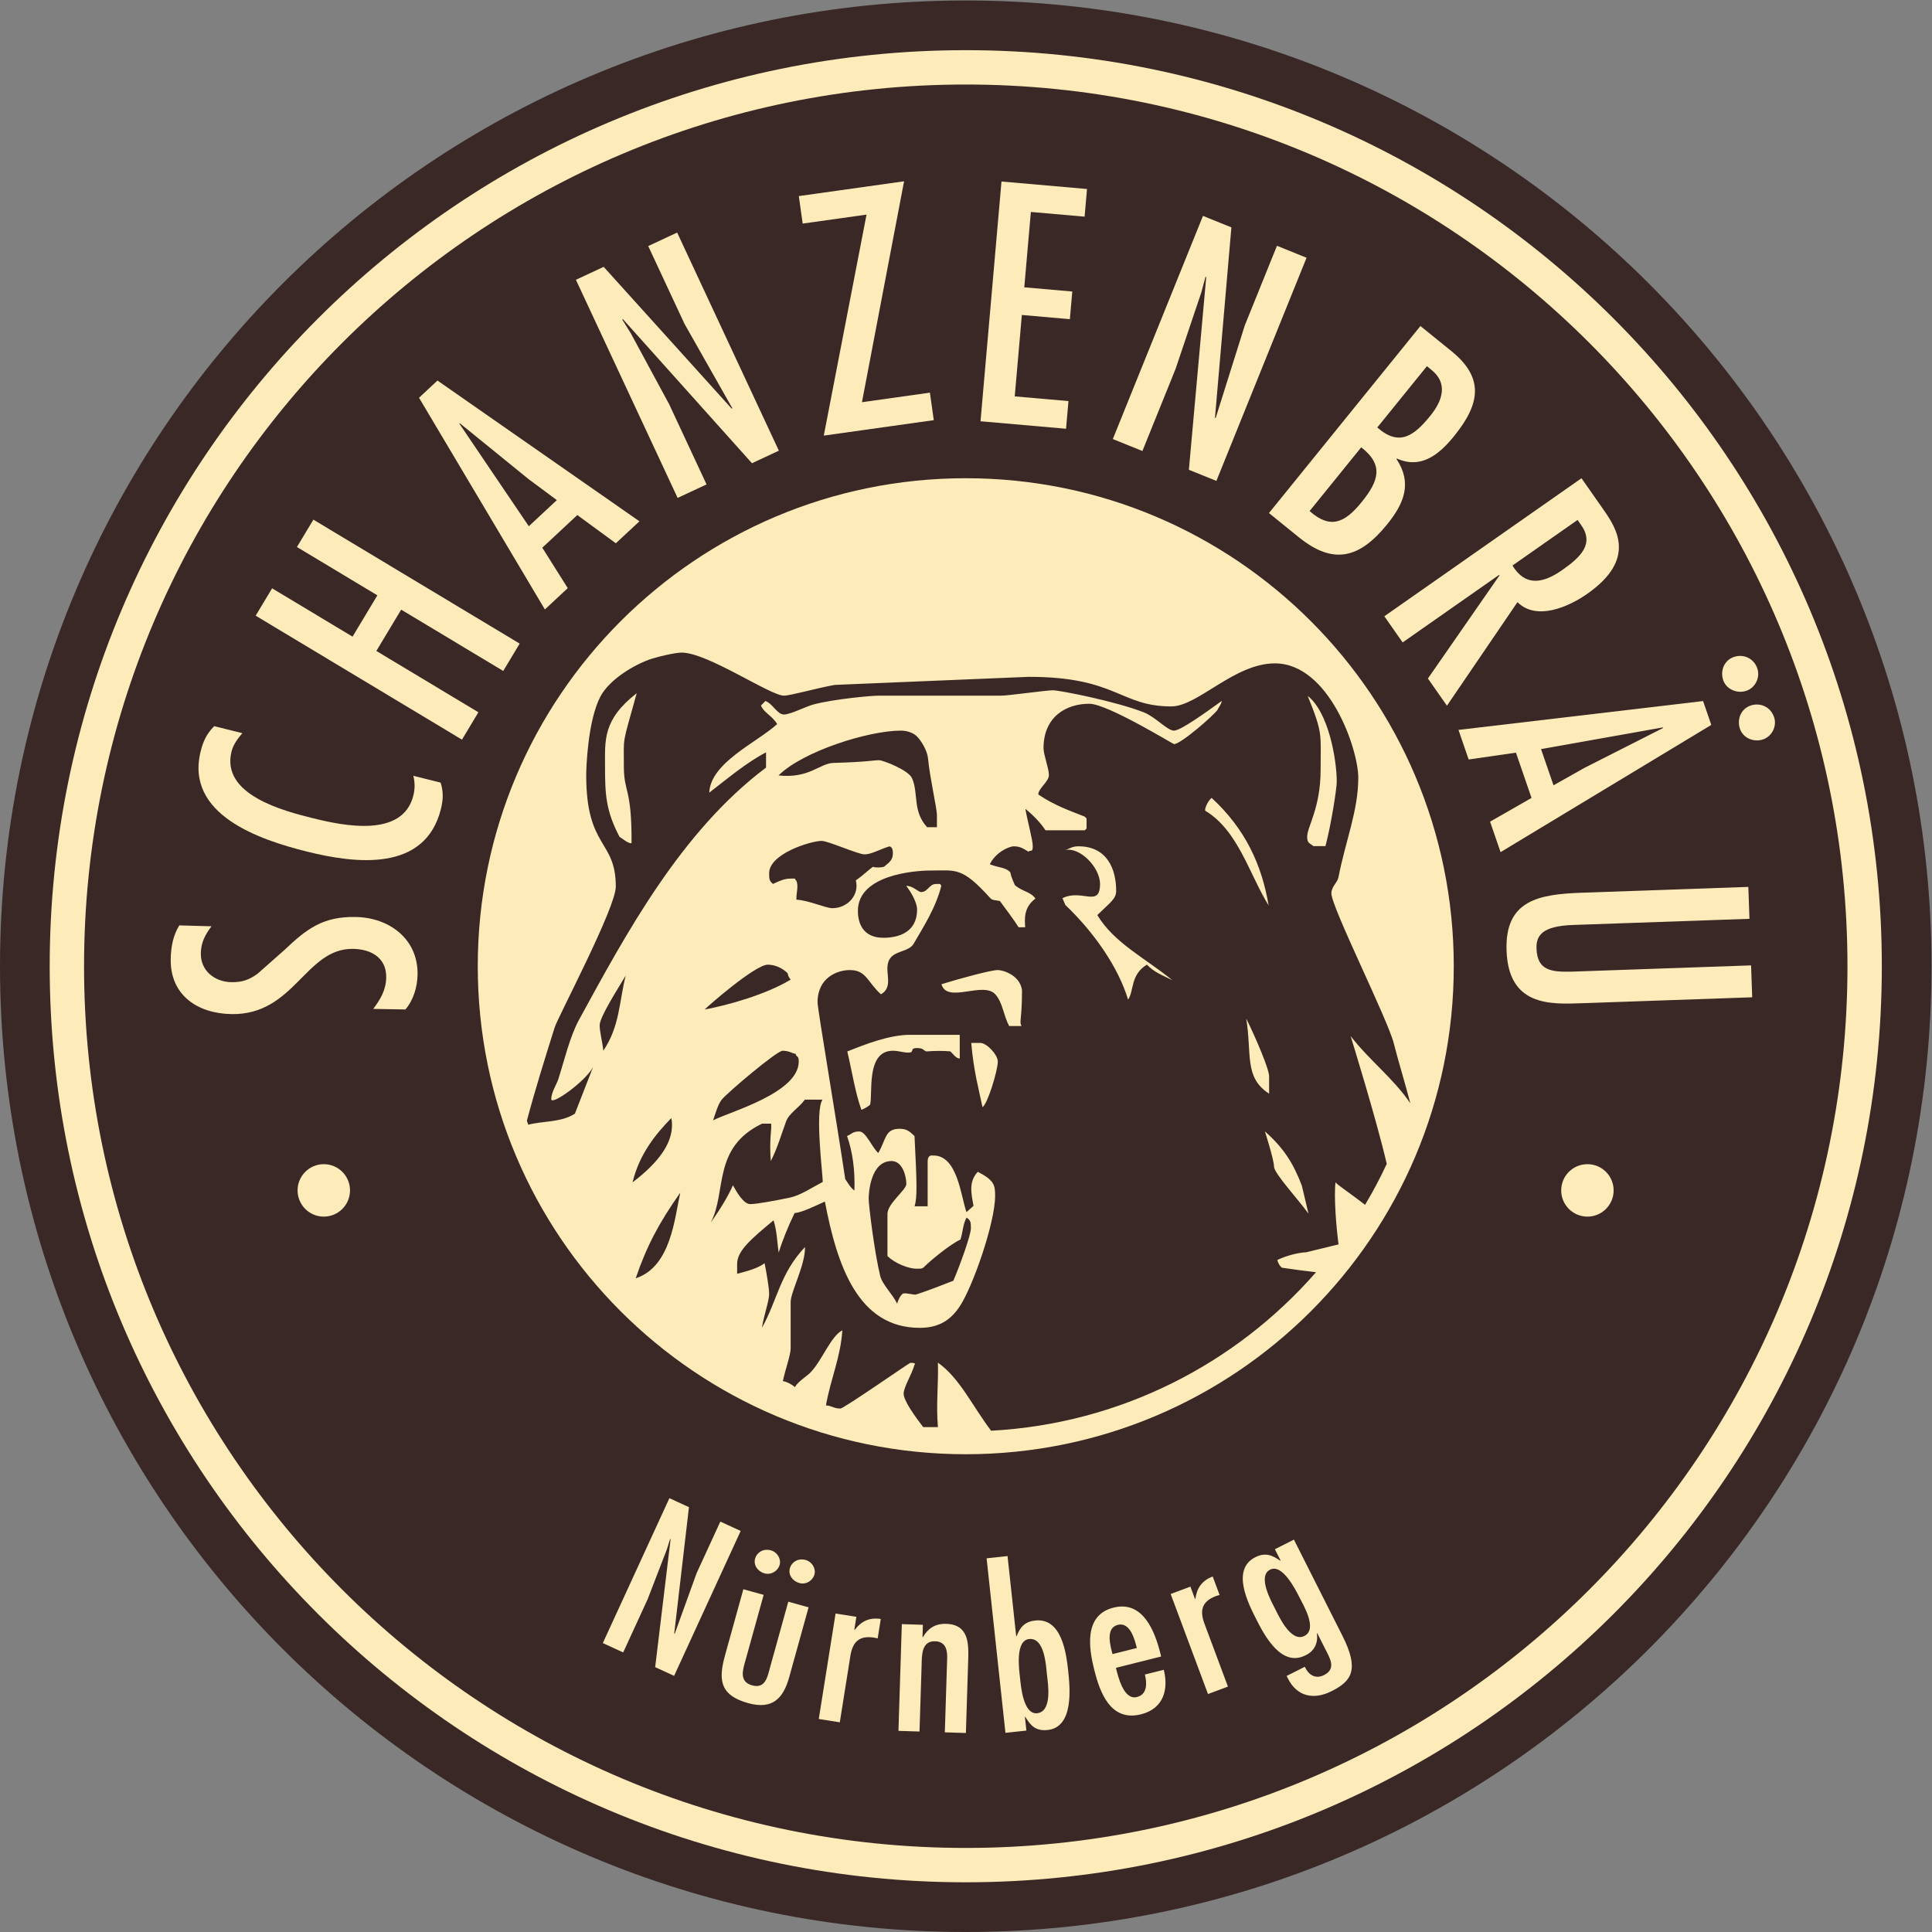
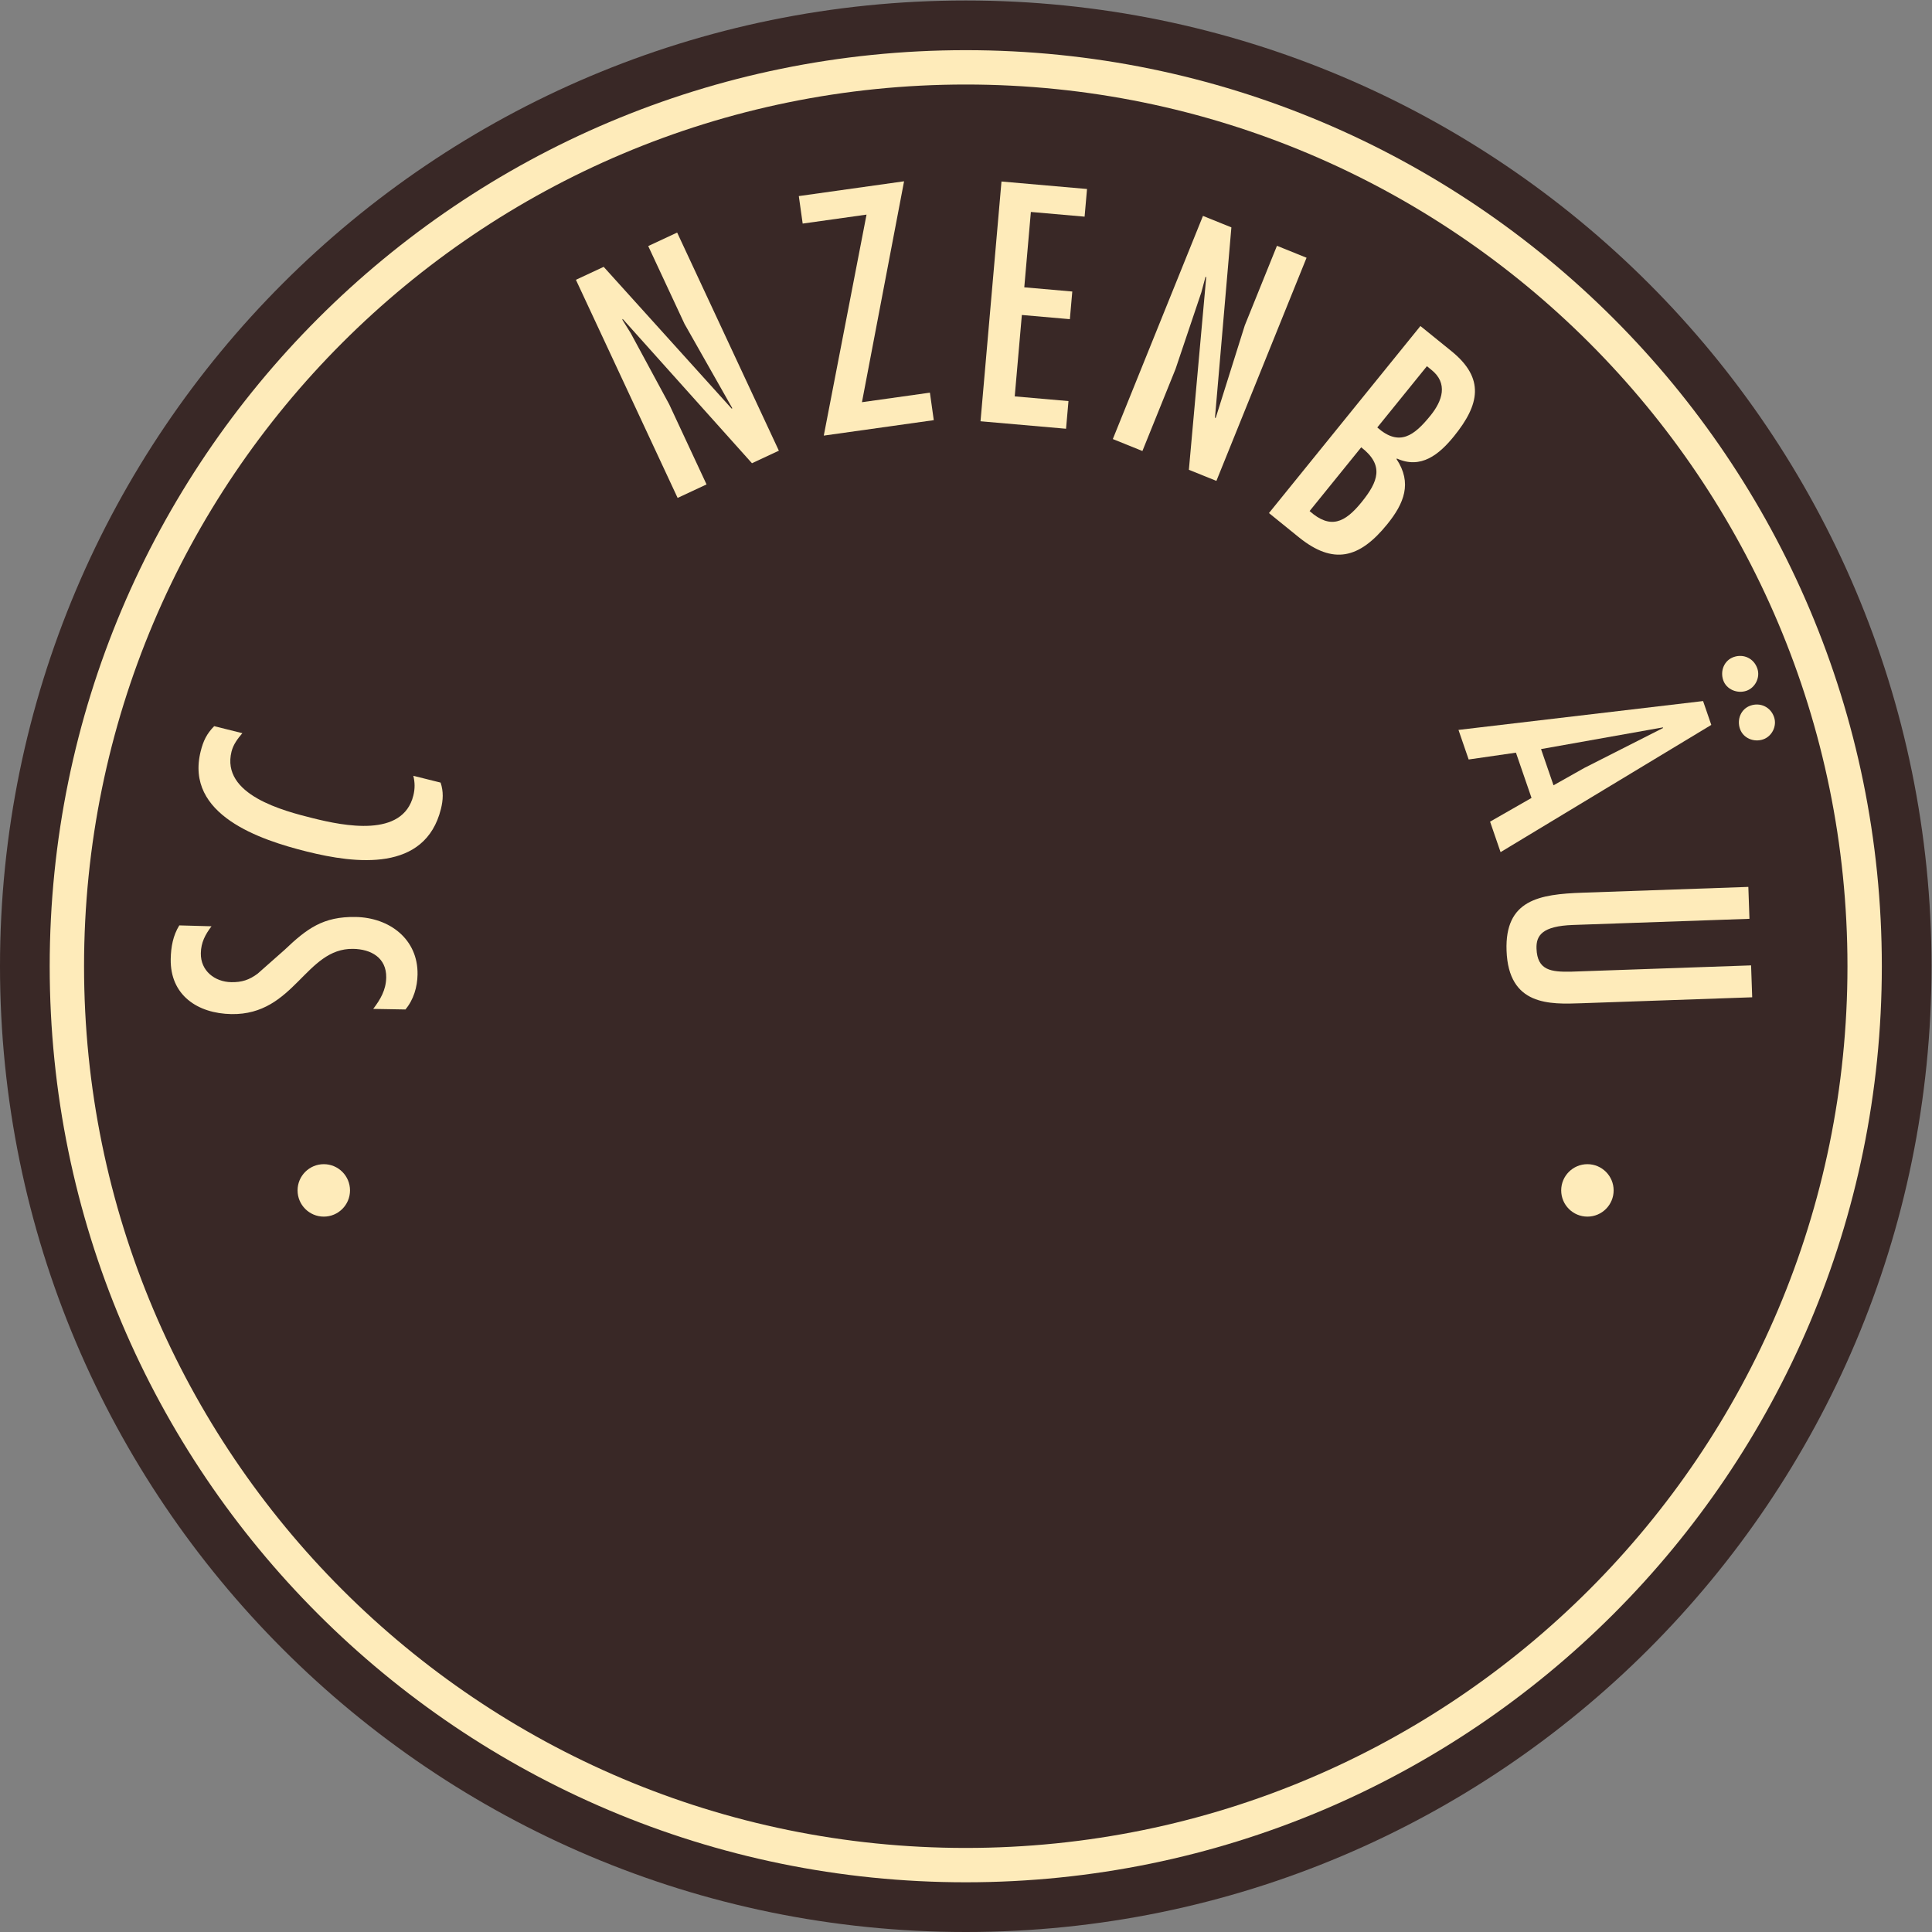
<svg xmlns="http://www.w3.org/2000/svg" viewBox="0 0 774.507 774.507" height="774.507" width="774.507" xml:space="preserve" id="svg2" version="1.1">
  <rect x="0" y="0" width="774.507" height="774.507" fill="#808080" stroke="none" />
  <defs id="defs6" />
  <g transform="matrix(1.333,0,0,-1.333,0,774.507)" id="g10">
    <g transform="scale(0.1)" id="g12">
      <path id="path14" style="fill:#392826;fill-opacity:1;fill-rule:nonzero;stroke:none" d="m -0.004,2904.41 c 0,1604.07 1300.334,2904.4 2904.404,2904.4 1604.08,0 2904.43,-1300.33 2904.43,-2904.4 C 5808.83,1300.33 4508.48,0 2904.4,0 1300.33,0 -0.004,1300.33 -0.004,2904.41" />
      <path id="path16" style="fill:#feebba;fill-opacity:1;fill-rule:nonzero;stroke:none" d="m 149.461,2904.41 c 0,1521.56 1233.409,2754.97 2754.939,2754.97 1521.54,0 2754.95,-1233.41 2754.95,-2754.97 C 5659.35,1382.89 4425.94,149.492 2904.4,149.492 1382.87,149.492 149.461,1382.89 149.461,2904.41" />
      <path id="path18" style="fill:#392826;fill-opacity:1;fill-rule:nonzero;stroke:none" d="m 252.785,2904.41 c 0,1464.5 1187.155,2651.66 2651.615,2651.66 1464.47,0 2651.62,-1187.16 2651.62,-2651.66 C 5556.02,1439.94 4368.87,252.801 2904.4,252.801 1439.94,252.801 252.785,1439.94 252.785,2904.41" />
      <path id="path20" style="fill:#feebba;fill-opacity:1;fill-rule:nonzero;stroke:none" d="m 539.188,3027.24 c -18.782,-30.4 -25.133,-64.85 -25.77,-101.32 -1.891,-108.46 80.668,-163.67 182.426,-165.45 190.035,-3.31 222.355,198.71 366.326,196.18 53.76,-0.92 100.35,-26.7 99.33,-86.21 -0.66,-37.43 -17.49,-65.94 -39.1,-94.35 l 96.94,-1.7 c 24.51,29.32 35.73,67.54 36.39,104.97 1.87,106.55 -84.37,171.4 -186.11,173.19 -97.905,1.7 -146.557,-34.88 -213.925,-99.02 L 774.754,2882 c -25.277,-18.76 -47.5,-26.06 -79.168,-25.5 -49.898,0.87 -92.535,34.25 -91.609,87.03 0.562,32.64 13.468,56.41 32.132,81.05 l -96.921,2.66" />
      <path id="path22" style="fill:#feebba;fill-opacity:1;fill-rule:nonzero;stroke:none" d="m 644.137,3626.44 c -22.578,-23.05 -32.805,-44.25 -40.696,-75.93 -47.613,-190.93 178.969,-266.22 319.629,-301.29 147.16,-36.69 355.56,-61.94 402.93,128.08 6.74,27 8.11,52.4 -0.98,79.39 l -81.97,20.44 c 4.9,-20.02 5.14,-38.88 0.03,-59.37 -31.81,-127.6 -208.78,-91.4 -301.92,-68.19 -87.555,21.84 -277.336,70.14 -244.836,200.54 5.348,21.42 18.606,38.88 32.567,55.2 l -84.754,21.13" />
-       <path id="path24" style="fill:#feebba;fill-opacity:1;fill-rule:nonzero;stroke:none" d="m 768.898,3958.67 620.412,-372.78 49.44,82.29 -306.9,184.42 74.65,124.23 306.91,-184.42 49.45,82.3 -620.415,372.77 -49.453,-82.28 241.918,-145.35 -74.65,-124.25 -241.92,145.36 -49.442,-82.29" />
-       <path id="path26" style="fill:#feebba;fill-opacity:1;fill-rule:nonzero;stroke:none" d="m 1260.16,4614.1 378.5,-636.71 68.81,64.15 -76.59,121.54 105.31,98.21 115.89,-84.89 70.93,66.14 -607.39,423.29 z m 414.44,-307.88 -84.26,-78.56 -208.62,308.17 1.41,1.32 206.06,-167.49 85.41,-63.44" />
      <path id="path28" style="fill:#feebba;fill-opacity:1;fill-rule:nonzero;stroke:none" d="m 1871.68,4848.63 0.93,2.55 388.84,-434.06 80.9,37.72 -305.9,655.98 -86.99,-40.59 109.13,-234.01 143.4,-253 -0.93,-2.56 -385.59,427.1 -83.52,-38.93 305.91,-655.98 87,40.57 -112.37,240.98 -115.71,214.03 -25.1,40.2" />
      <path id="path30" style="fill:#feebba;fill-opacity:1;fill-rule:nonzero;stroke:none" d="m 2402.33,5220.57 11.62,-82.71 192.04,26.98 -128.58,-664.64 330.81,46.49 -11.62,82.71 -204.38,-28.72 126.66,664.37 -316.55,-44.48" />
      <path id="path32" style="fill:#feebba;fill-opacity:1;fill-rule:nonzero;stroke:none" d="m 3011.84,5264.39 -63.05,-721.04 257.22,-22.51 7.29,83.21 -161.62,14.13 21.42,244.82 144.39,-12.63 7.28,83.18 -144.38,12.63 19.81,226.65 161.6,-14.15 7.29,83.2 -257.25,22.51" />
      <path id="path34" style="fill:#feebba;fill-opacity:1;fill-rule:nonzero;stroke:none" d="m 3625.17,4976.78 2.49,1.06 -52.26,-580.4 82.76,-33.44 271.14,671.09 -89.01,35.95 -96.73,-239.42 -87.23,-277.41 -2.5,-1.07 49.4,573.28 -85.46,34.54 -271.11,-671.11 89,-35.96 99.6,246.55 77.63,230.57 12.28,45.77" />
      <path id="path36" style="fill:#feebba;fill-opacity:1;fill-rule:nonzero;stroke:none" d="m 4093.72,4465.03 c 69.85,-54.07 51.12,-103.15 0.97,-165.07 -50.13,-61.91 -93.75,-82.19 -156.22,-26.64 z m -187.95,-270.24 c 103.69,-83.97 182.23,-64.81 266.19,38.9 50.73,62.67 75.69,123.98 27.84,196.09 l 1.21,1.49 c 72.38,-32.68 127.04,11.99 171.76,67.18 76.72,94.74 93.67,173.67 -7.78,255.83 l -93.25,75.5 -455.49,-562.48 z m 396.3,365.85 c -48.31,-59.68 -93.05,-95.1 -160.03,-35.93 l 149.23,184.28 12.67,-10.28 c 52.08,-40.94 33.76,-94.06 -1.87,-138.07" />
-       <path id="path38" style="fill:#feebba;fill-opacity:1;fill-rule:nonzero;stroke:none" d="m 4163.22,3956.87 55.06,-78.63 290.16,203.17 1.1,-1.57 -215.28,-310.13 57.26,-81.78 212.05,311.38 c 57.49,-57.01 153.99,-14.07 209.83,25.04 148.61,104.07 88.97,195.9 48.79,253.3 l -66.07,94.36 z m 385.32,152.62 195.79,137.09 8.83,-12.58 c 43.4,-58.66 1.18,-98.77 -55.43,-138.42 -59.76,-41.83 -111.82,-47.82 -149.19,13.91" />
      <path id="path40" style="fill:#feebba;fill-opacity:1;fill-rule:nonzero;stroke:none" d="m 5257.92,3143 -498.86,-17.42 c -130.48,-4.55 -233.61,-21.6 -228.3,-174.14 5.83,-166.93 130.52,-161.63 225.5,-158.3 l 513.25,17.9 -3.36,95.95 -541.07,-18.9 c -59.52,-1.11 -101.93,3.17 -104.23,69.37 -1.38,39.34 16.84,67.82 109.89,71.08 l 530.53,18.51 -3.35,95.95" />
      <path id="path42" style="fill:#feebba;fill-opacity:1;fill-rule:nonzero;stroke:none" d="m 5121.8,3701.92 -735.6,-86.77 30.62,-88.95 142.17,20.53 46.88,-136.15 -124.67,-71.34 31.57,-91.69 633.72,382.66 z m -449.81,-253.35 -37.51,108.91 366.38,65.24 0.62,-1.82 -236.81,-120.13 -92.68,-52.2" />
-       <path id="path44" style="fill:#feebba;fill-opacity:1;fill-rule:nonzero;stroke:none" d="m 1436.79,2904.41 c 0,810.54 657.07,1467.64 1467.63,1467.64 810.55,0 1467.62,-657.1 1467.62,-1467.64 0,-810.55 -657.07,-1467.6 -1467.62,-1467.6 -810.56,0 -1467.63,657.05 -1467.63,1467.6" />
      <path id="path46" style="fill:#392826;fill-opacity:1;fill-rule:nonzero;stroke:none" d="m 2045.84,2223.38 c -16.98,-75.55 -27.65,-222.93 -134,-257.36 32.45,95.25 69.29,165.91 134,257.36 m 1758.23,184.29 c 0,0 27.38,-85.59 27.38,-105.8 0,-20.23 73.39,-99.15 103.62,-141.45 l -19.96,84.31 c -24.65,64.23 -52.52,111.43 -111.04,162.94 m -883.16,266.16 c 7.06,-84.71 23.28,-141.59 33.82,-193.17 15.03,8.55 46.03,109.89 46.03,137.2 0,20.24 -33.38,56.65 -53.59,55.97 z m -182.06,24.32 c -63.72,0.62 -137.97,-28.98 -190.69,-50.08 15.85,-67.59 24.03,-124.54 42.49,-175.55 19.54,8.23 26.08,15.57 26.08,15.57 8.7,31.65 -13.41,162.16 68.52,162.16 20.22,0 37.14,-8.02 54.04,-4.81 8.76,5.4 -1.45,12.87 18.77,12.87 20.22,0 19.24,-7.97 27.98,-10.09 24.94,2.03 48.54,2.03 71.71,0.24 7.09,-5.5 17.61,-22.51 28.54,-21.36 v 71.05 z m 1009.06,48.95 c 17.47,-106.77 -7.15,-177.08 68.81,-225.94 v 51.21 c 1.15,20.21 -39.62,115.86 -68.81,174.73 m -747.15,145.83 c -20.22,0 -110.32,-24.41 -169.41,-42.55 16.88,-59.76 125.93,10.55 162.34,-30.92 22.24,-25.29 23.67,-61.8 41.27,-94.91 h 37.23 c -7.71,13.28 1.38,18.71 1.38,107.98 -6.09,44.8 -56.62,60.4 -72.81,60.4 m 242.7,372.17 c -20.21,0 -28.32,-8.08 -40.48,-11.53 43.77,10.69 105.21,-51.2 105.21,-101.73 0,-72.82 -55.37,-13.56 -112.9,-42.82 l 8.53,-20.29 c 86.41,-82.41 159.13,-186.75 188.79,-284.72 18.19,26.2 6.6,75.3 56.63,105.16 21.95,-23.15 46.84,-31.75 76.65,-46.87 -82.79,67.25 -175.79,112.56 -225.81,196 41.31,40.12 56.66,49.01 56.66,73.32 0,64.72 -27.3,133.48 -113.28,133.48 m 400.4,145.62 c -10.86,-9.29 -20.15,-28.29 -19.62,-38.41 99.56,-59.12 133.52,-193.19 191.04,-284.94 -20.73,121.85 -69.46,229.21 -171.42,323.35 m 288.91,306.63 c 46.24,-114.09 38.83,-112.47 38.83,-221.68 0,-116.32 -40.46,-170.91 -40.46,-202.27 0,-20.24 9.27,-19.02 18.53,-27.68 h 36.55 c 17.62,67.16 33.91,173.3 33.91,193.52 0,66.76 -24.69,209.42 -87.36,258.11 m -2017.9,8.21 c -102.89,-80.13 -95.29,-141.89 -95.29,-221.83 0,-81.87 2.48,-132.3 43.69,-210.19 7.09,-3.74 25.09,-20.38 36.02,-19.16 1.19,165.67 -23.07,152.54 -23.07,229.35 0,97.12 -6.24,59.57 38.65,221.83 M 4016.37,2254.7 c -5.13,-43.7 2.11,-133.38 9.09,-186.82 l -97.35,-23.72 c -20.21,-0.74 -55.84,-8.36 -86.56,-23.05 0.6,-5.98 6.79,-18.72 14.15,-23.42 32.68,-4.92 67.15,-9.31 102.1,-13.49 -240.79,-275.49 -587.81,-455.74 -977.21,-476.65 -57.68,76.43 -94.62,158.75 -159.95,204.7 2.13,-61.15 -5.97,-125.43 0.09,-193.76 h -44.38 c -25.58,33.08 -58.75,79.98 -58.75,100.21 0,20.23 24.4,57.62 32.72,87.34 0,0 7.74,5.73 -12.48,5.73 -3.04,0 -200.25,-137.56 -210.37,-137.56 -20.22,0 -24.25,8.13 -43.58,9.58 15.36,84.27 43.6,142.33 49.39,225.76 -34.48,-17.55 -60.5,-89.42 -94.87,-125.83 -11.13,-12.16 -36.76,-26.36 -47.82,-44.74 -11.61,9.25 -24.91,16.15 -36.2,17.7 7.35,35.83 23.43,78.33 23.43,98.56 v 139.55 c 0,30.34 44.5,111.97 43.08,165.12 -75.6,-79.99 -82.98,-159.87 -129.46,-242.72 5.59,37.15 21.65,80.65 21.65,100.9 0,20.21 -7.98,63.68 -13.6,93.3 -20.57,-15.8 -53.9,-24.37 -82.65,-31.89 v 28.57 c -0.83,40.46 43.03,76.88 109.6,132.27 10.79,-35.2 10.79,-67.58 15.24,-96.92 12.15,37.93 28.43,78.64 47.97,118.65 24.2,2.72 55.12,18.47 91.09,34.68 36.57,-192.02 99.32,-379.81 285.4,-379.81 59.67,0 93.76,25.53 119.03,62.97 38.42,55.58 107.5,251.53 107.5,333.45 0,32.35 -1.81,46.93 -51.94,72.84 -28.12,-29.17 -19.93,-64.96 -12.96,-102.34 l -21.27,-18.88 c -16.8,47.17 -26.88,173.78 -102.11,170.19 0,0 -13.98,3.59 -14.59,-16.62 v -136.06 h -39.17 c 7.62,28.11 7.43,58.99 -0.32,211.27 -15.34,14.93 -24.62,21.84 -44.84,21.84 -44.5,0 -39.93,-31.22 -64.14,-72.76 -19.63,17.33 -37,64.69 -57.22,64.69 -20.22,0 -22.46,-7.68 -36.71,-13.67 16.28,-45.76 24.58,-103.66 22.08,-164 -12.5,8.94 -20.97,25.56 -27.53,34.51 -26.57,178.98 -83.24,511.28 -83.24,531.5 0,74.85 59.67,97.06 97.08,97.06 49.55,0 52.23,-35.39 93.48,-72.84 45.13,25.83 0.64,78.63 30.97,111.99 18.2,19.2 54.09,17.5 67.23,39.77 28.32,48.52 67.33,109.11 83.54,174.86 -7.06,6.3 3.91,5.13 -16.32,5.13 -20.22,0 -24.28,-24.3 -44.5,-24.3 -9.11,0 -24.76,19.26 -44.86,18.57 15.87,-20.36 32.73,-50.91 32.73,-71.13 0,-69.78 -57.65,-84.94 -101.13,-84.94 -61.69,0 -76.87,43.46 -76.87,80.91 0,108.17 169.9,121.3 218.44,121.3 76.86,0 94.02,11.82 179.1,-82.37 6.18,-8.21 20.1,-6.7 29.47,-9.33 17.2,-23.18 41.56,-55.71 56.28,-78.86 h 19.73 c -1.42,24.99 -4.93,59.5 31,86.3 -15.57,21.34 -39.11,20.58 -62.01,40.46 -2.48,5.92 -10.78,22.85 -13.53,38.07 -12.61,15.37 -35.01,14.06 -61.75,24.46 16.33,34.71 56.32,54.12 72.51,54.12 20.22,0 30.13,-8.51 43.85,-16.24 5.88,6.95 12.78,-3.98 12.78,16.24 0,20.22 -16.06,75.9 -22.2,112.75 21.01,-16.88 45.8,-41.77 60.51,-64.61 h 117.95 c 6.73,7.28 5.55,0.38 5.55,20.62 0,20.22 1.18,13.32 -6.28,20.9 -39.71,15.8 -88.99,32.38 -138.86,66.17 -0.48,18.09 31.87,38.31 31.87,58.55 0,20.22 -16.17,60.67 -16.17,80.91 0,94.04 67.75,133.48 137.54,133.48 54.59,0 251.79,-121.33 254.84,-121.33 21.22,0 120.04,87.24 130.91,102.99 2.83,7.62 10.66,14.3 12.79,26.93 C 3630,3670.28 3550.9,3613 3530.68,3613 c -20.23,0 -55.09,40.69 -90.49,54.85 -84.95,33.39 -253.35,66.47 -273.57,66.47 -20.24,0 -134.51,-16.15 -154.73,-16.15 h -370.14 c -20.22,0 -132.45,-10.01 -194.14,-26.17 -26.3,-7.09 -69.79,-30.48 -90.03,-30.48 -20.22,0 -33.64,32.58 -55.7,40.56 l -13.27,-13.47 c 8.08,-21.79 31.89,-28.88 48.72,-55.92 -62.02,-56.11 -200.22,-115.88 -204.38,-206.27 52.38,40.17 109.36,88.93 170.8,121.28 v -45.86 c -257.24,-193.47 -421.96,-501.59 -563.55,-760.51 -27.29,-51.55 -43.18,-120.63 -61.39,-177.29 -5.05,-15.16 -21.04,-39.19 -21.04,-59.42 0,-20.23 103.47,53.73 125.8,96.62 l -54.62,-140.12 c -40.34,-26.86 -98.63,-21.94 -140.17,-33.32 l -4.29,12.01 c 25.19,94.37 54.71,188.67 83.59,280.42 10.1,32.32 183.87,359.81 183.87,423.5 0,142.61 -89,113.29 -89,335.75 0,20.22 4.52,163.71 42.94,236.51 28.32,52.61 104.49,97.05 154.04,113.19 23.27,7.09 70,18.42 90.22,18.42 77.87,0 265.97,-129.43 307.43,-129.43 20.24,0 104.51,24.22 153.31,32.34 l 582.91,24.25 c 264.97,0 274.06,-88.98 428.8,-88.98 79.88,0 189.1,129.44 311.46,129.44 162.81,0 250.8,-257.85 250.8,-343.81 0,-100.12 -38.5,-189.87 -59.75,-300.11 -3.02,-15.16 -21.16,-27.57 -21.16,-47.79 0,-41.49 170.79,-381.27 187.98,-452.06 14.17,-56.01 33.34,-117.03 49.44,-179.18 -50.3,74.34 -124.26,130.31 -179.55,202.14 0,0 77.8,-250.76 108.65,-384.43 -20.36,-43.81 -41.85,-84.07 -65.19,-123.06 -45.01,35.06 -85.05,60.92 -88.91,67.78 m -1335.18,63.85 c 33.39,0 44.5,-46.55 44.5,-68.81 0,-18.18 -56.63,-58.64 -56.78,-90.01 v -126.9 c 23.24,-22.9 64.88,-37.93 85.1,-37.93 20.22,0 14.76,-0.24 22.07,2.39 19.57,19.69 78.31,69.04 112.42,85.23 7.29,22.91 7.51,47.71 18.57,66.04 11.6,-9.19 12.78,-12.05 12.78,-32.3 0,-20.21 -32.67,-110.81 -52.8,-157.62 -30.7,-12.01 -71.37,-28.26 -111.81,-41.39 -7.08,-2.03 -24.97,4.92 -39.26,3.06 -8.27,-5.64 -14.57,-18.43 -17.96,-30.53 -12.58,26.99 -45.03,57.66 -51.1,83.97 -17.2,70.79 -34.49,211.27 -34.49,231.5 0,16.2 5.05,113.3 68.76,113.3 m -662.23,129.23 c 12.94,-68.99 -38.07,-133.41 -116.64,-193.32 20.55,85.38 70.01,145.67 116.64,193.32 m 401.44,55.39 h 53.14 c -23.8,-34.44 1.36,-228.16 0.75,-247.44 -34,-17.66 -66.33,-40.27 -99.69,-47.36 -39.45,-8.08 -97.92,-19.3 -118.14,-19.3 -20.23,0 -39.78,34.18 -52.35,56.64 -12.81,-30.1 -37.22,-70.85 -67.03,-112.71 49.15,90.53 3.35,225.56 154.88,298.06 h 27.16 c 2.05,-19.26 -6.07,-43.32 -1.13,-112.61 19.95,38.55 31.74,80.32 45.89,118.78 9.12,25.29 38.88,41.29 56.52,65.94 m -66.87,147.08 c 20.23,0 28.32,-8.12 39.27,-9.29 1.18,-10.93 9.29,-2.86 9.29,-23.1 0,-95.04 -208.3,-151.11 -257.61,-176.89 7.23,20.96 14.77,47.95 25.9,62.15 18.2,22.22 165.97,147.13 183.15,147.13 m -471.77,226.2 c -19.89,-77.75 -17.29,-151.52 -67.34,-226.06 -2.93,28.17 -11.03,56.45 -11.03,76.69 0,24.25 53.02,106.98 78.37,149.37 m 427.28,32.67 c 20.24,0 43.32,-9.28 59.92,-25.96 0,0 -0.43,-7.59 8.81,-19.06 -73.77,-44.44 -186.11,-76.25 -258.61,-89.86 6.04,7.04 151.45,134.88 189.88,134.88 m 161.81,372.16 c 20.22,0 109.21,-40.46 129.45,-40.46 20.22,0 47.26,15.97 74.35,23.99 0,0 10.6,0.29 10.6,-19.93 0,-20.24 -9.59,-27.43 -26.31,-40.96 -8.69,-3.3 -27.71,-3.3 -33.89,-0.48 -14.38,-10.45 -30.47,-26.54 -51.29,-40.84 11.25,-43.17 -24.04,-83.58 -70.54,-83.58 -20.24,0 -72.83,24.25 -108.05,25.47 -1.19,19.02 7.33,41.48 -0.42,57.09 -7.67,7.63 3.28,6.42 -16.93,6.42 -20.24,0 -34.62,-7.64 -53.25,-16.09 -10.29,9.19 -11.48,12.05 -11.48,32.27 0,58.65 125.4,97.1 157.76,97.1 M 2709.16,3613 c 20.22,0 38.25,-7.3 48.37,-17.4 13.14,-13.13 31.51,-42.94 33.52,-67.21 5.06,-56.64 27.33,-151.02 26.64,-171.25 v -34.67 h -29.48 c -44.64,49.15 -25.11,100.8 -45.35,147.32 -11.12,25.25 -88.31,54.18 -98.42,54.18 -20.22,0 -32.25,-5.06 -137.43,-8.07 -42.47,-1.02 -72.23,-47.51 -165.73,-37.73 73.85,73.03 270.8,134.83 367.88,134.83" />
      <path id="path48" style="fill:#feebba;fill-opacity:1;fill-rule:nonzero;stroke:none" d="m 5182.38,3764.61 c 9.69,-28.15 42.61,-41.16 69.83,-31.8 26.32,9.06 42.11,39.88 32.73,67.11 -10.62,30.85 -41.72,44.53 -70.76,34.52 -29.05,-10 -41.48,-41.7 -31.8,-69.83 m 50.32,-146.14 c 9.99,-29.04 42.59,-41.16 69.82,-31.79 26.32,9.06 42.12,39.88 32.74,67.09 -10.63,30.87 -41.72,44.52 -70.76,34.54 -29.06,-10.01 -41.48,-41.69 -31.8,-69.84" />
      <path id="path50" style="fill:#feebba;fill-opacity:1;fill-rule:nonzero;stroke:none" d="m 894.91,2230.31 c 0,43.5 35.305,78.83 78.863,78.83 43.547,0 78.847,-35.33 78.847,-78.83 0,-43.57 -35.3,-78.9 -78.847,-78.9 -43.558,0 -78.863,35.33 -78.863,78.9" />
      <path id="path52" style="fill:#feebba;fill-opacity:1;fill-rule:nonzero;stroke:none" d="m 4695.1,2230.31 c 0,43.5 35.3,78.83 78.86,78.83 43.55,0 78.86,-35.33 78.86,-78.83 0,-43.57 -35.31,-78.9 -78.86,-78.9 -43.56,0 -78.86,35.33 -78.86,78.9" />
-       <path id="path54" style="fill:#feebba;fill-opacity:1;fill-rule:nonzero;stroke:none" d="m 2015.07,1181.26 1.75,0.6 -46.47,-385.278 56.98,-26.191 200.2,435.729 -61.26,28.14 -71.41,-155.44 -65.5,-181.281 -1.76,-0.578 44.35,380.649 -58.81,27.02 -200.21,-435.728 61.25,-28.152 73.56,160.09 57.99,150.42 z m 284.07,-102.73 c 20.14,-5.57 40.49,7.25 45.59,25.65 4.92,17.77 -6.9,38.22 -26.38,43.61 -22.09,6.13 -42.11,-5.49 -47.53,-25.09 -5.45,-19.61 8.18,-38.58 28.32,-44.17 m 104.59,-28.99 c 20.79,-5.77 40.49,7.25 45.58,25.63 4.93,17.77 -6.89,38.21 -26.37,43.62 -22.09,6.12 -42.11,-5.49 -47.55,-25.1 -5.43,-19.61 8.2,-38.56 28.34,-44.15 m -168.18,-18.7 -54.56,-196.731 c -19.54,-70.457 -20.29,-121.078 68.71,-145.757 74.72,-20.723 106.4,15.359 124.07,79.097 l 57.96,208.992 -61.06,16.938 -54.56,-196.727 c -7.64,-27.582 -13.47,-66.23 -54.39,-54.882 -41.58,11.519 -26.46,50.902 -18.81,78.48 l 53.7,193.65 z m 339.91,-82.981 -62.58,9.973 -50.51,-317.16 63.25,-10.082 31.8,199.742 c 6.4,40.168 24.96,62.348 71.56,54.918 l 10.55,-2.32 9.31,58.402 c -34.63,5.527 -59.19,-7.312 -78.25,-32.613 l -1.32,0.211 z m 200.03,-23.957 -63.34,2 -10.17,-321.011 63.34,-2 6.34,200.23 c 0.86,27.328 -1.07,72.578 40.7,71.238 33.68,-1.07 36.82,-29.789 36.11,-52.039 l -7.01,-221.851 63.33,-1.996 6.98,220.566 c 1.56,48.953 1.32,105.57 -66.05,107.723 -33.69,1.058 -55.09,-14.172 -70.06,-39.782 l -1.34,0.04 z m 248.24,-324.953 63,6.801 -4.44,41.102 1.35,0.148 c 15.73,-26.449 31.12,-43.34 67.3,-39.437 78.43,8.468 67.14,125.597 61.54,177.429 -5.73,53.129 -19.34,160.387 -99.09,151.789 -32.19,-3.468 -45.89,-20.961 -55.96,-46.98 l -1.35,-0.149 -25.99,240.908 -63,-6.8 z m 95.35,58.91 c -42.3,-3.929 -48.89,82.364 -51.63,107.653 -2.72,25.277 -14.7,111 27.54,115.551 46.9,5.066 50.76,-80.872 53.56,-106.813 2.8,-25.918 17.38,-110.699 -29.47,-116.391 m 226.58,177.891 c -6.03,24.063 -22.41,78.301 16.17,87.969 37.28,9.351 51.04,-45.559 57.06,-69.629 z m 146.37,-7.238 -2.32,9.258 c -16.08,64.152 -51.28,160.222 -140.86,137.769 -90.9,-22.777 -73.85,-124.066 -57.92,-187.617 16.54,-66 48.24,-156.391 140.43,-133.293 69.32,17.371 82.98,76.531 68.61,133.91 l -56.89,-14.269 c 6.02,-24.059 8.65,-59.457 -24.04,-67.661 -39.9,-9.988 -56.53,61.903 -63.02,87.801 z m 87.95,210.128 -59.37,-22.14 112.28,-300.898 60.01,22.378 -70.71,189.469 c -14.22,38.141 -9.01,66.571 35.21,83.061 l 10.33,3.18 -20.68,55.41 c -32.84,-12.26 -47.9,-35.52 -52.02,-66.93 l -1.26,-0.47 z m 327.76,-31.98 c 11.74,-23.269 55.86,-95.75 14.94,-116.398 -40.93,-20.653 -77.71,61.218 -88.6,82.801 -10.3,20.449 -53.45,96.967 -14.34,116.707 36.72,18.52 76.25,-59.83 88,-83.11 m -16.48,173.34 -57.18,-28.84 16.62,-32.94 -0.62,-1.74 c -23.5,16.63 -44.76,25.85 -74.87,10.67 -74.02,-37.36 -20.39,-140.65 2.81,-186.65 24.63,-48.828 75.43,-145 147.65,-108.559 28.26,12.821 38.62,38.711 34.7,65.938 l 1.2,0.59 24.06,-47.688 c 13.18,-26.109 34.26,-58.929 -3.65,-78.058 -28.29,-14.274 -48.78,3.879 -57.89,24.937 l -54.77,-27.629 4.02,-7.961 c 26.93,-53.379 76.74,-65.289 131.5,-37.648 60.19,30.367 83.81,64.367 32.25,166.578 l -145.83,289" />
    </g>
  </g>
</svg>